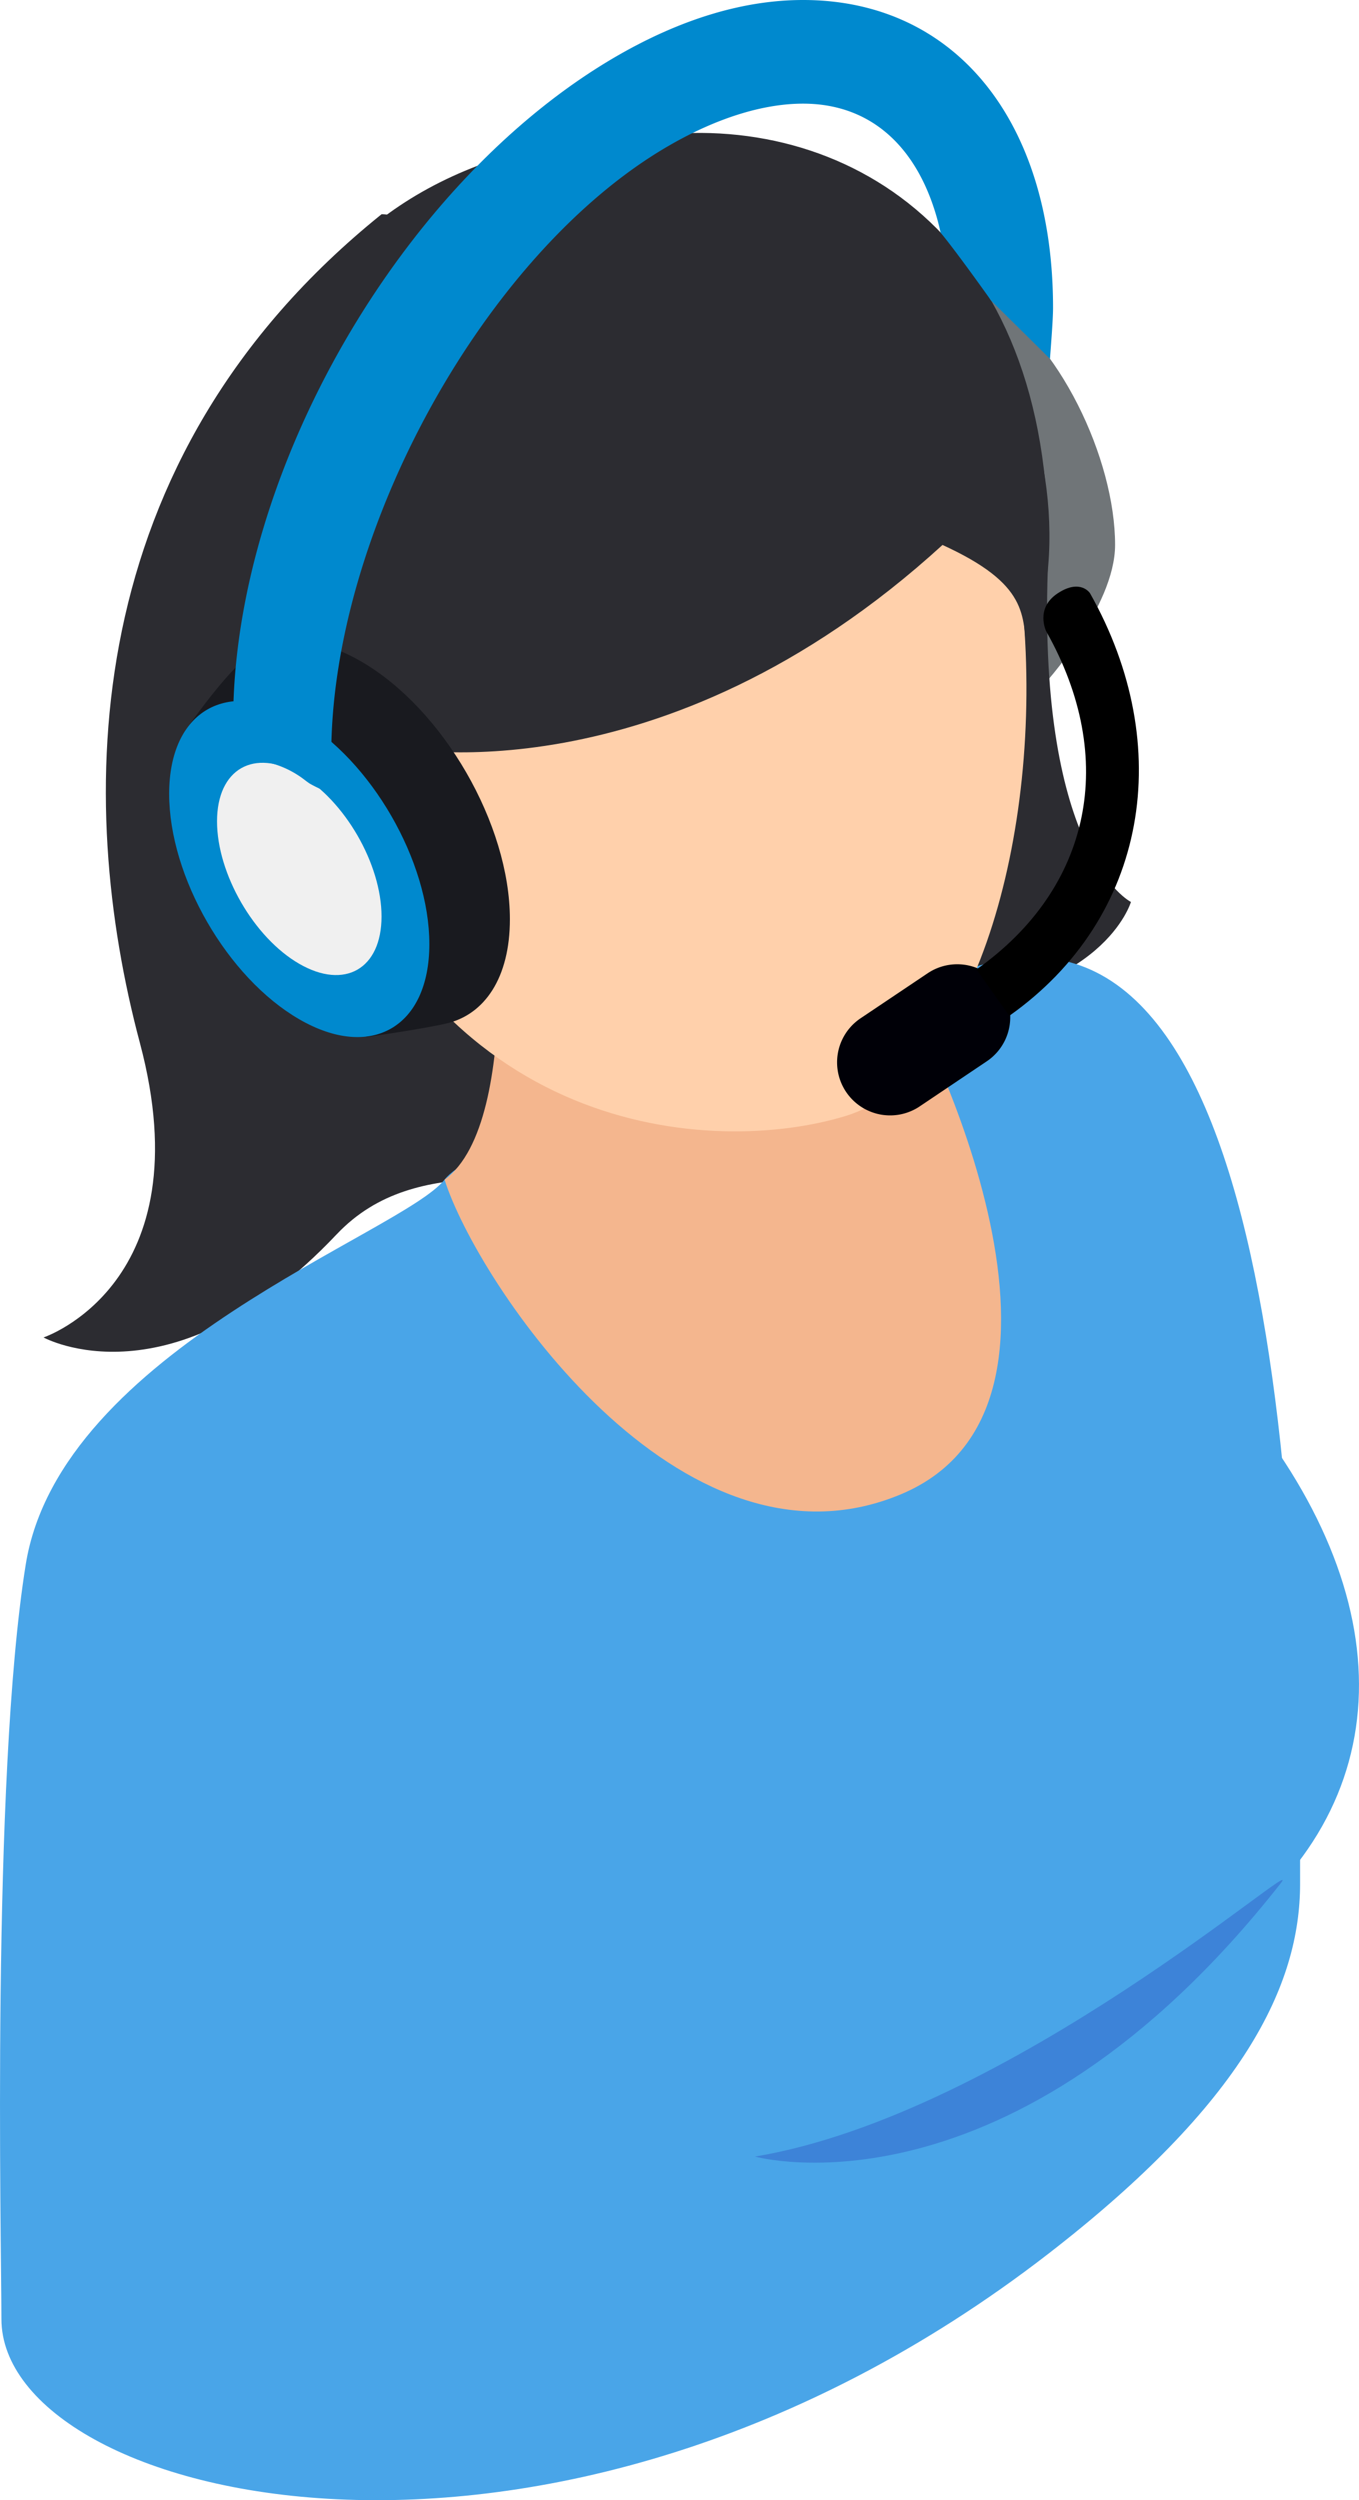
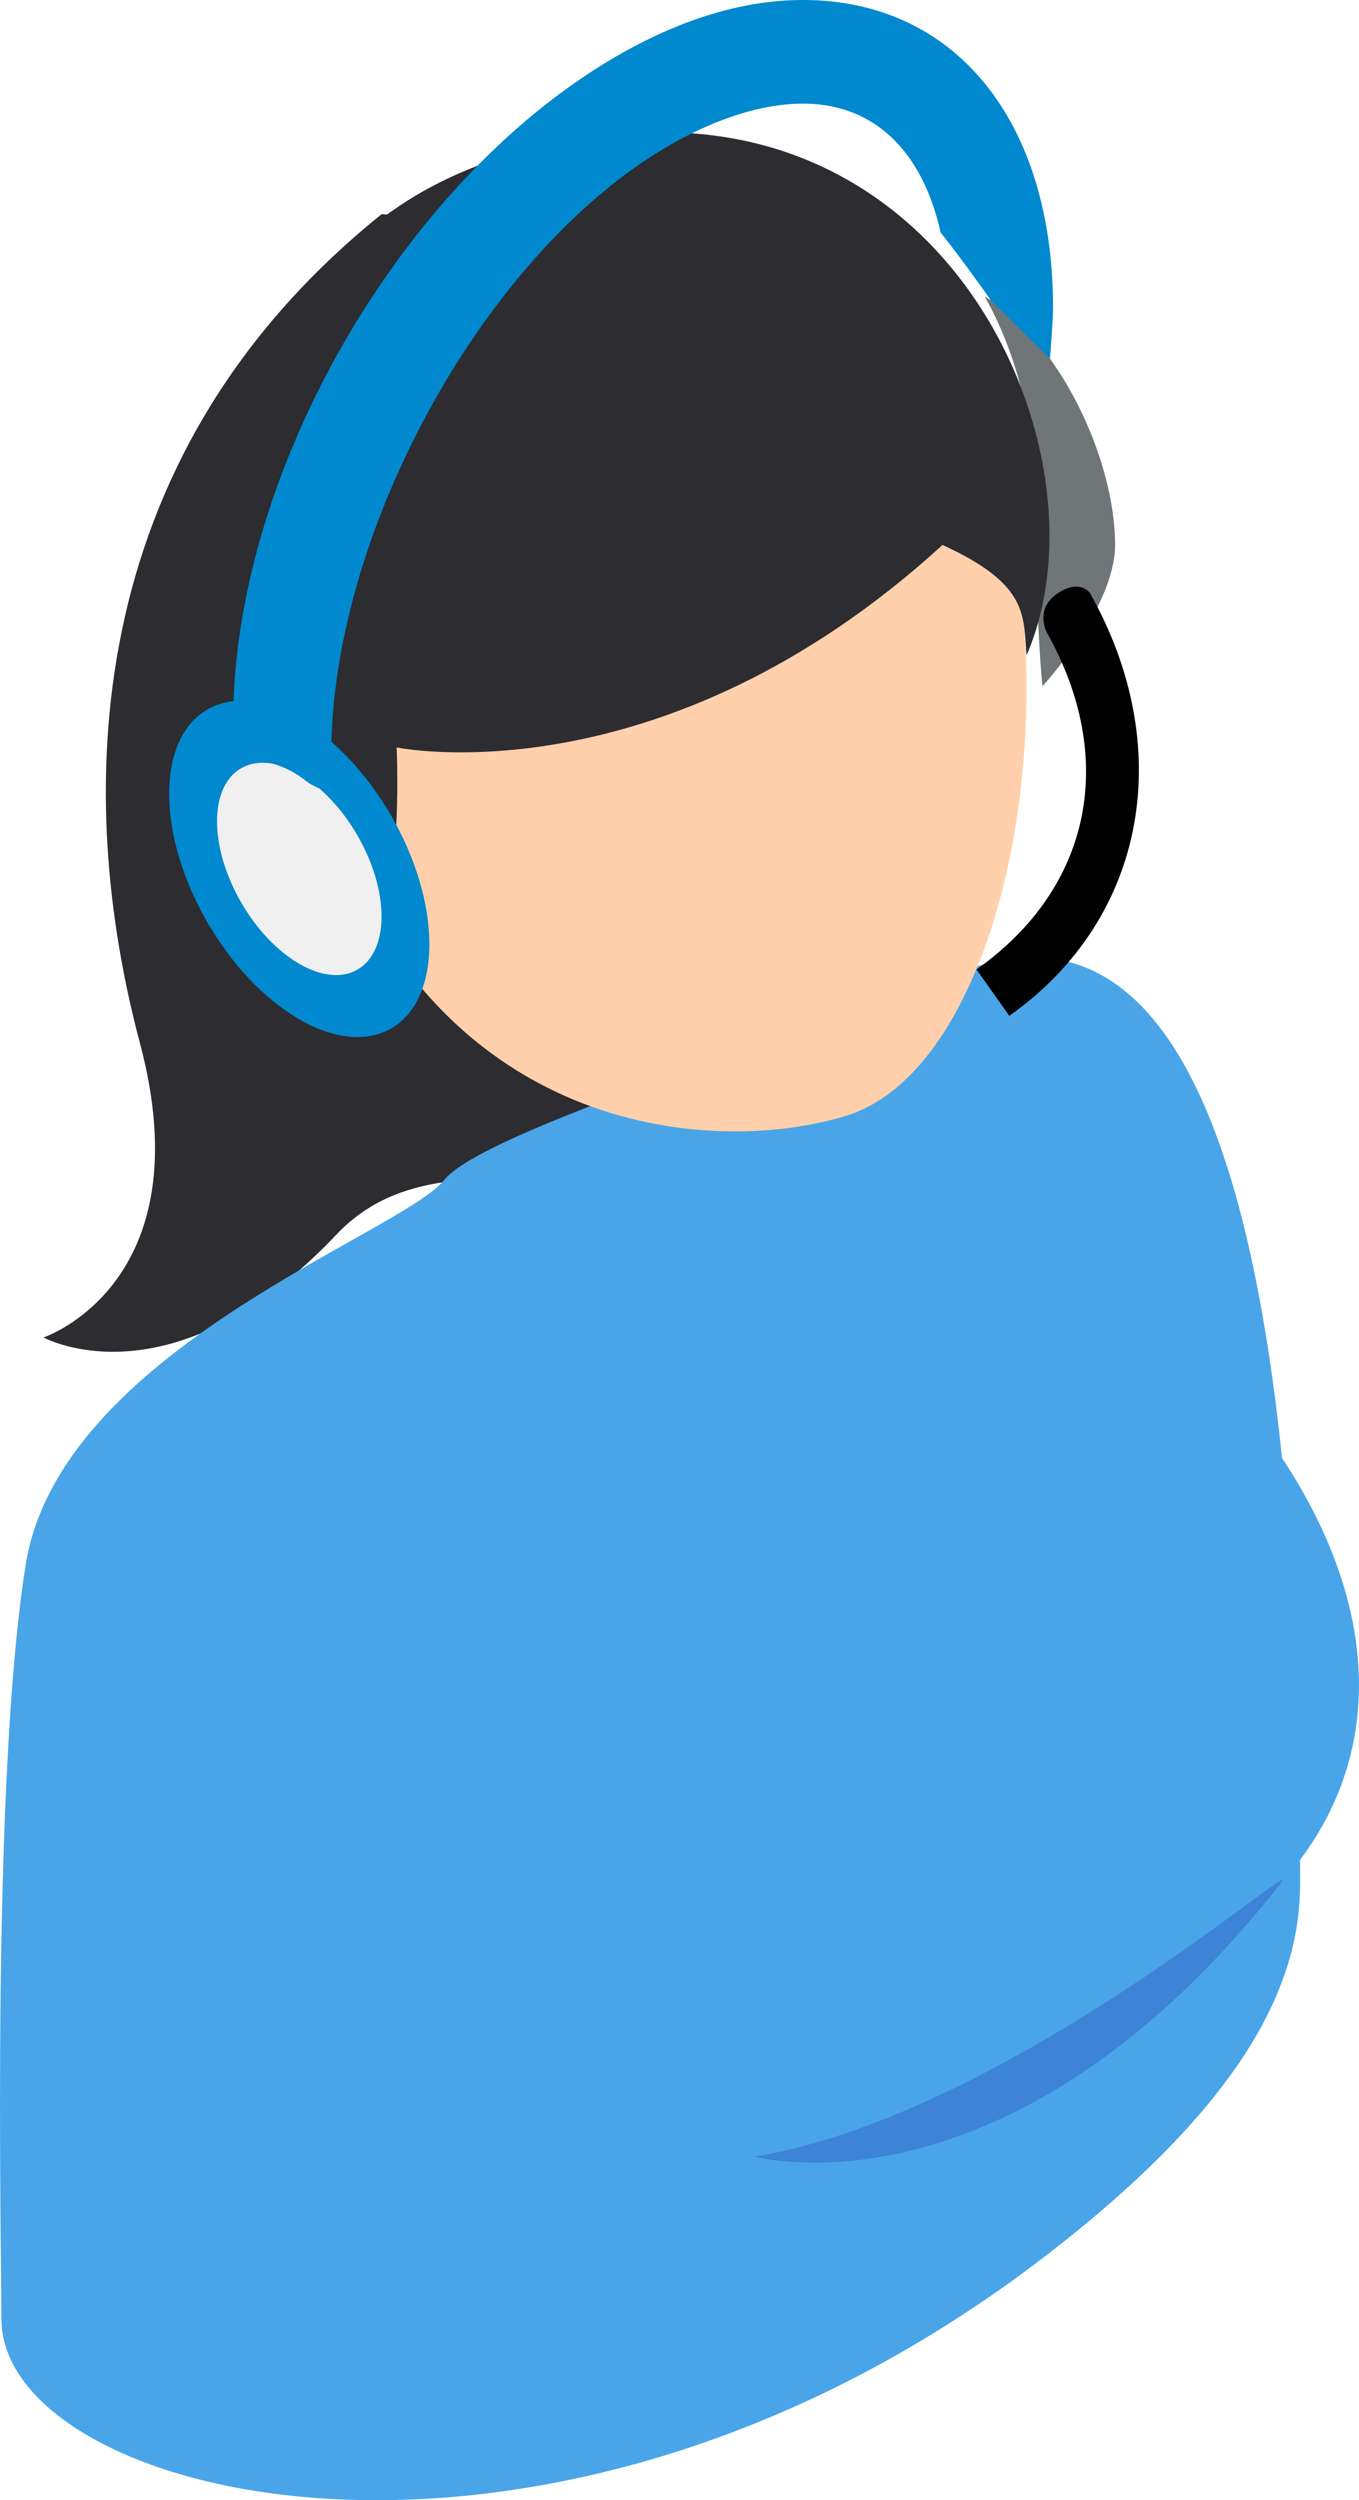
<svg xmlns="http://www.w3.org/2000/svg" viewBox="0 0 487.98 897.57">
  <defs>
    <style>.cls-1 {
      fill: #707578;
    }

    .cls-2 {
      fill: #2c2c31;
    }

    .cls-3 {
      fill: #49a5e8;
    }

    .cls-4 {
      fill: #f4b68e;
    }

    .cls-5 {
      fill: #ffd0ab;
    }

    .cls-6 {
      fill: #3d83d8;
    }

    .cls-7 {
      fill: #191a1f;
    }

    .cls-8 {
      fill: #0089ce;
    }

    .cls-9 {
      fill: #f0f0f0;
    }

    .cls-10 {
      fill: #000007;
    }</style>
  </defs>
  <g data-name="Layer 2" id="Layer_2">
    <g data-name="Layer 1" id="Layer_1-2">
      <path class="cls-1" d="M353.65,106.49c-.64-.37,17.93,27.15,18.15,73.46s2.52,66.4,2.52,66.4,26.08-28.2,26.08-50.74C400.4,164.85,380.29,121.87,353.65,106.49Z" />
-       <path class="cls-2" d="M376.23,204.47c3.95-117-70-164.09-141-155.84-68.55,8,35.42,316.24,98.25,312.5s72.61-37.33,72.61-37.33S372.75,307.24,376.23,204.47Z" />
      <path class="cls-2" d="M137,76.92C27.16,165.3,27.16,287.8,50.22,374.36S15.63,480.14,15.63,480.14s46.11,25.48,105.24-37,175.84,71.6,106.39-239.64C184.71,74.34,137,76.92,137,76.92Z" />
      <path class="cls-3" d="M325.18,358.81S174.8,404.17,159.64,423.47s-138,61-150.4,138.18S.51,805,.51,832.51c0,65,196.4,115.37,375.8-23.32,70.43-54.46,90.47-96.58,90.52-132.82C467.08,501.16,448.12,284.16,325.18,358.81Z" />
-       <path class="cls-4" d="M325.18,358.81l1.23-52.3H176.69s11.91,95.85-17.05,117c11.48,36.52,84.4,146,163.71,113S326.84,358.22,325.18,358.81Z" />
      <path class="cls-5" d="M232.57,64.62C126.51,70.13,76.31,163.3,114.9,286S256.14,415.17,303.71,400.61C394.66,372.78,406,55.6,232.57,64.62Z" />
      <path class="cls-2" d="M227.26,47.89C82.37,58,82.76,184.79,82.73,202.55c-.13,59,22.7,108,46.09,124.32,16.76,11.67,13.61-58.54,13.61-58.54s94.78,19.72,196-72.69c30.9,14.12,29,25.13,30.17,39.65C398.75,165.57,344.81,39.71,227.26,47.89Z" />
      <path class="cls-3" d="M399.73,435.27l37.66,260.84c66-47.69,66.73-123,6.21-195C431.34,486.51,414.09,453,399.73,435.27Z" />
      <path class="cls-6" d="M271.1,774.2s91.55,25.62,188.8-98.14C469.84,663.42,362.52,758.94,271.1,774.2Z" />
-       <path class="cls-7" d="M129.63,237.43c-15.44-8.92-29.35-9.39-39.11-2.94-8.91,5.89-23.85,27.62-23.85,27.62l64.88,110.18s20-2.84,28.7-4.85c13.81-3.19,22.84-16.48,22.84-37.42C183.09,295.93,159.15,254.48,129.63,237.43Z" />
      <path class="cls-8" d="M107.46,258c-25.81-14.89-46.72-2.82-46.72,27s20.91,66,46.72,80.92,46.71,2.82,46.71-27S133.26,272.91,107.46,258Z" />
      <path class="cls-9" d="M107.46,277.87c-16.31-9.41-29.53-1.78-29.53,17s13.22,41.73,29.53,51.14S137,347.83,137,329,123.76,287.28,107.46,277.87Z" />
-       <path class="cls-10" d="M333.1,349.4,309,365.57a19,19,0,1,0,21.24,31.62L354.33,381A19,19,0,0,0,333.1,349.4Z" />
      <path class="cls-8" d="M288.36,0c-21.23,0-43.68,6.75-66.74,20.05C144.29,64.7,83.72,169.62,83.72,258.92a47.8,47.8,0,0,0,2,13.88,34.88,34.88,0,0,1,24,7.44c.42.33.87.62,1.29.94,1.69,1,3.44,1.81,5.2,2.62A27.37,27.37,0,0,0,118.94,271c0-80.31,55.47-180.73,121.27-218.71,17.08-9.87,33.73-15.08,48.15-15.08,25.61,0,42.93,17.17,49.4,46.33,6.1,7.38,18.13,24.38,18.13,24.38s19.93,19.68,21.13,20.91c.32-4.63,1.1-13.83,1.1-18.38C378.12,43.34,342.88,0,288.36,0Z" />
      <path d="M379.79,213c-8.23,5.45-4.11,13.66-4.11,13.66,25.8,45.72,16.2,92.23-25.05,121.37l11.78,16.65c49.75-35.15,59.92-96.9,29-151.68C391.43,213,388,207.59,379.79,213Z" />
    </g>
  </g>
</svg>